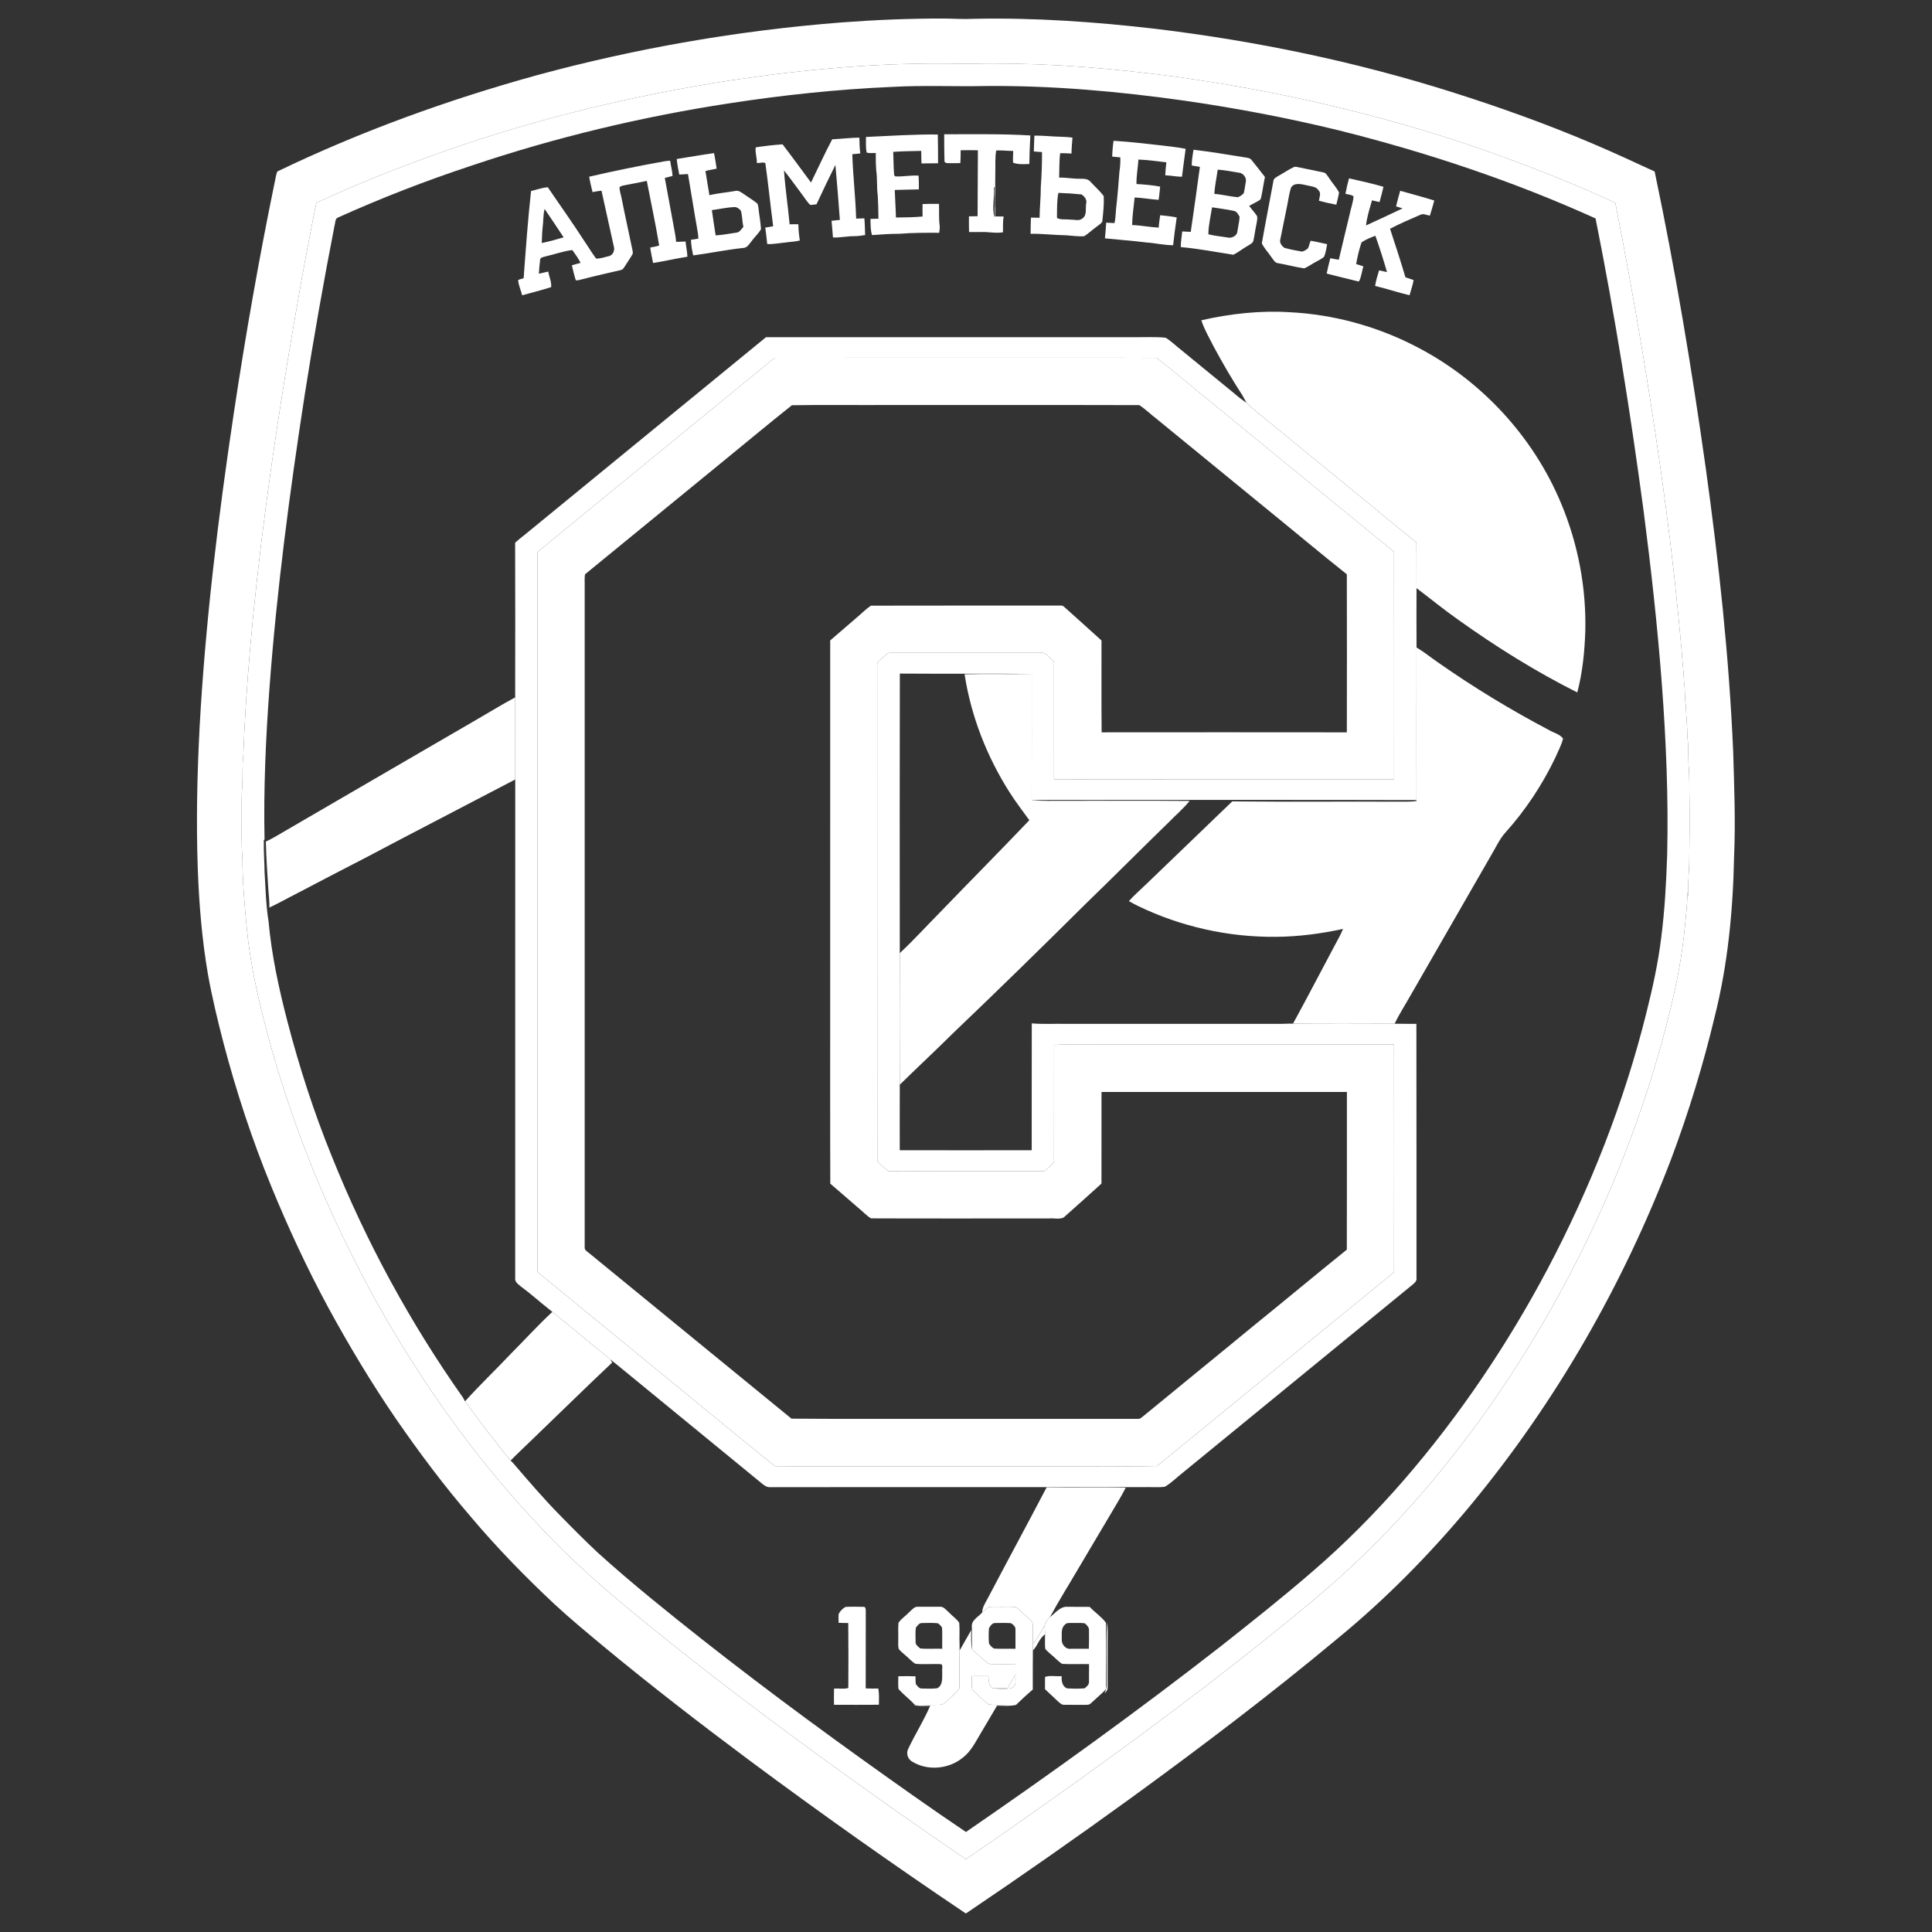
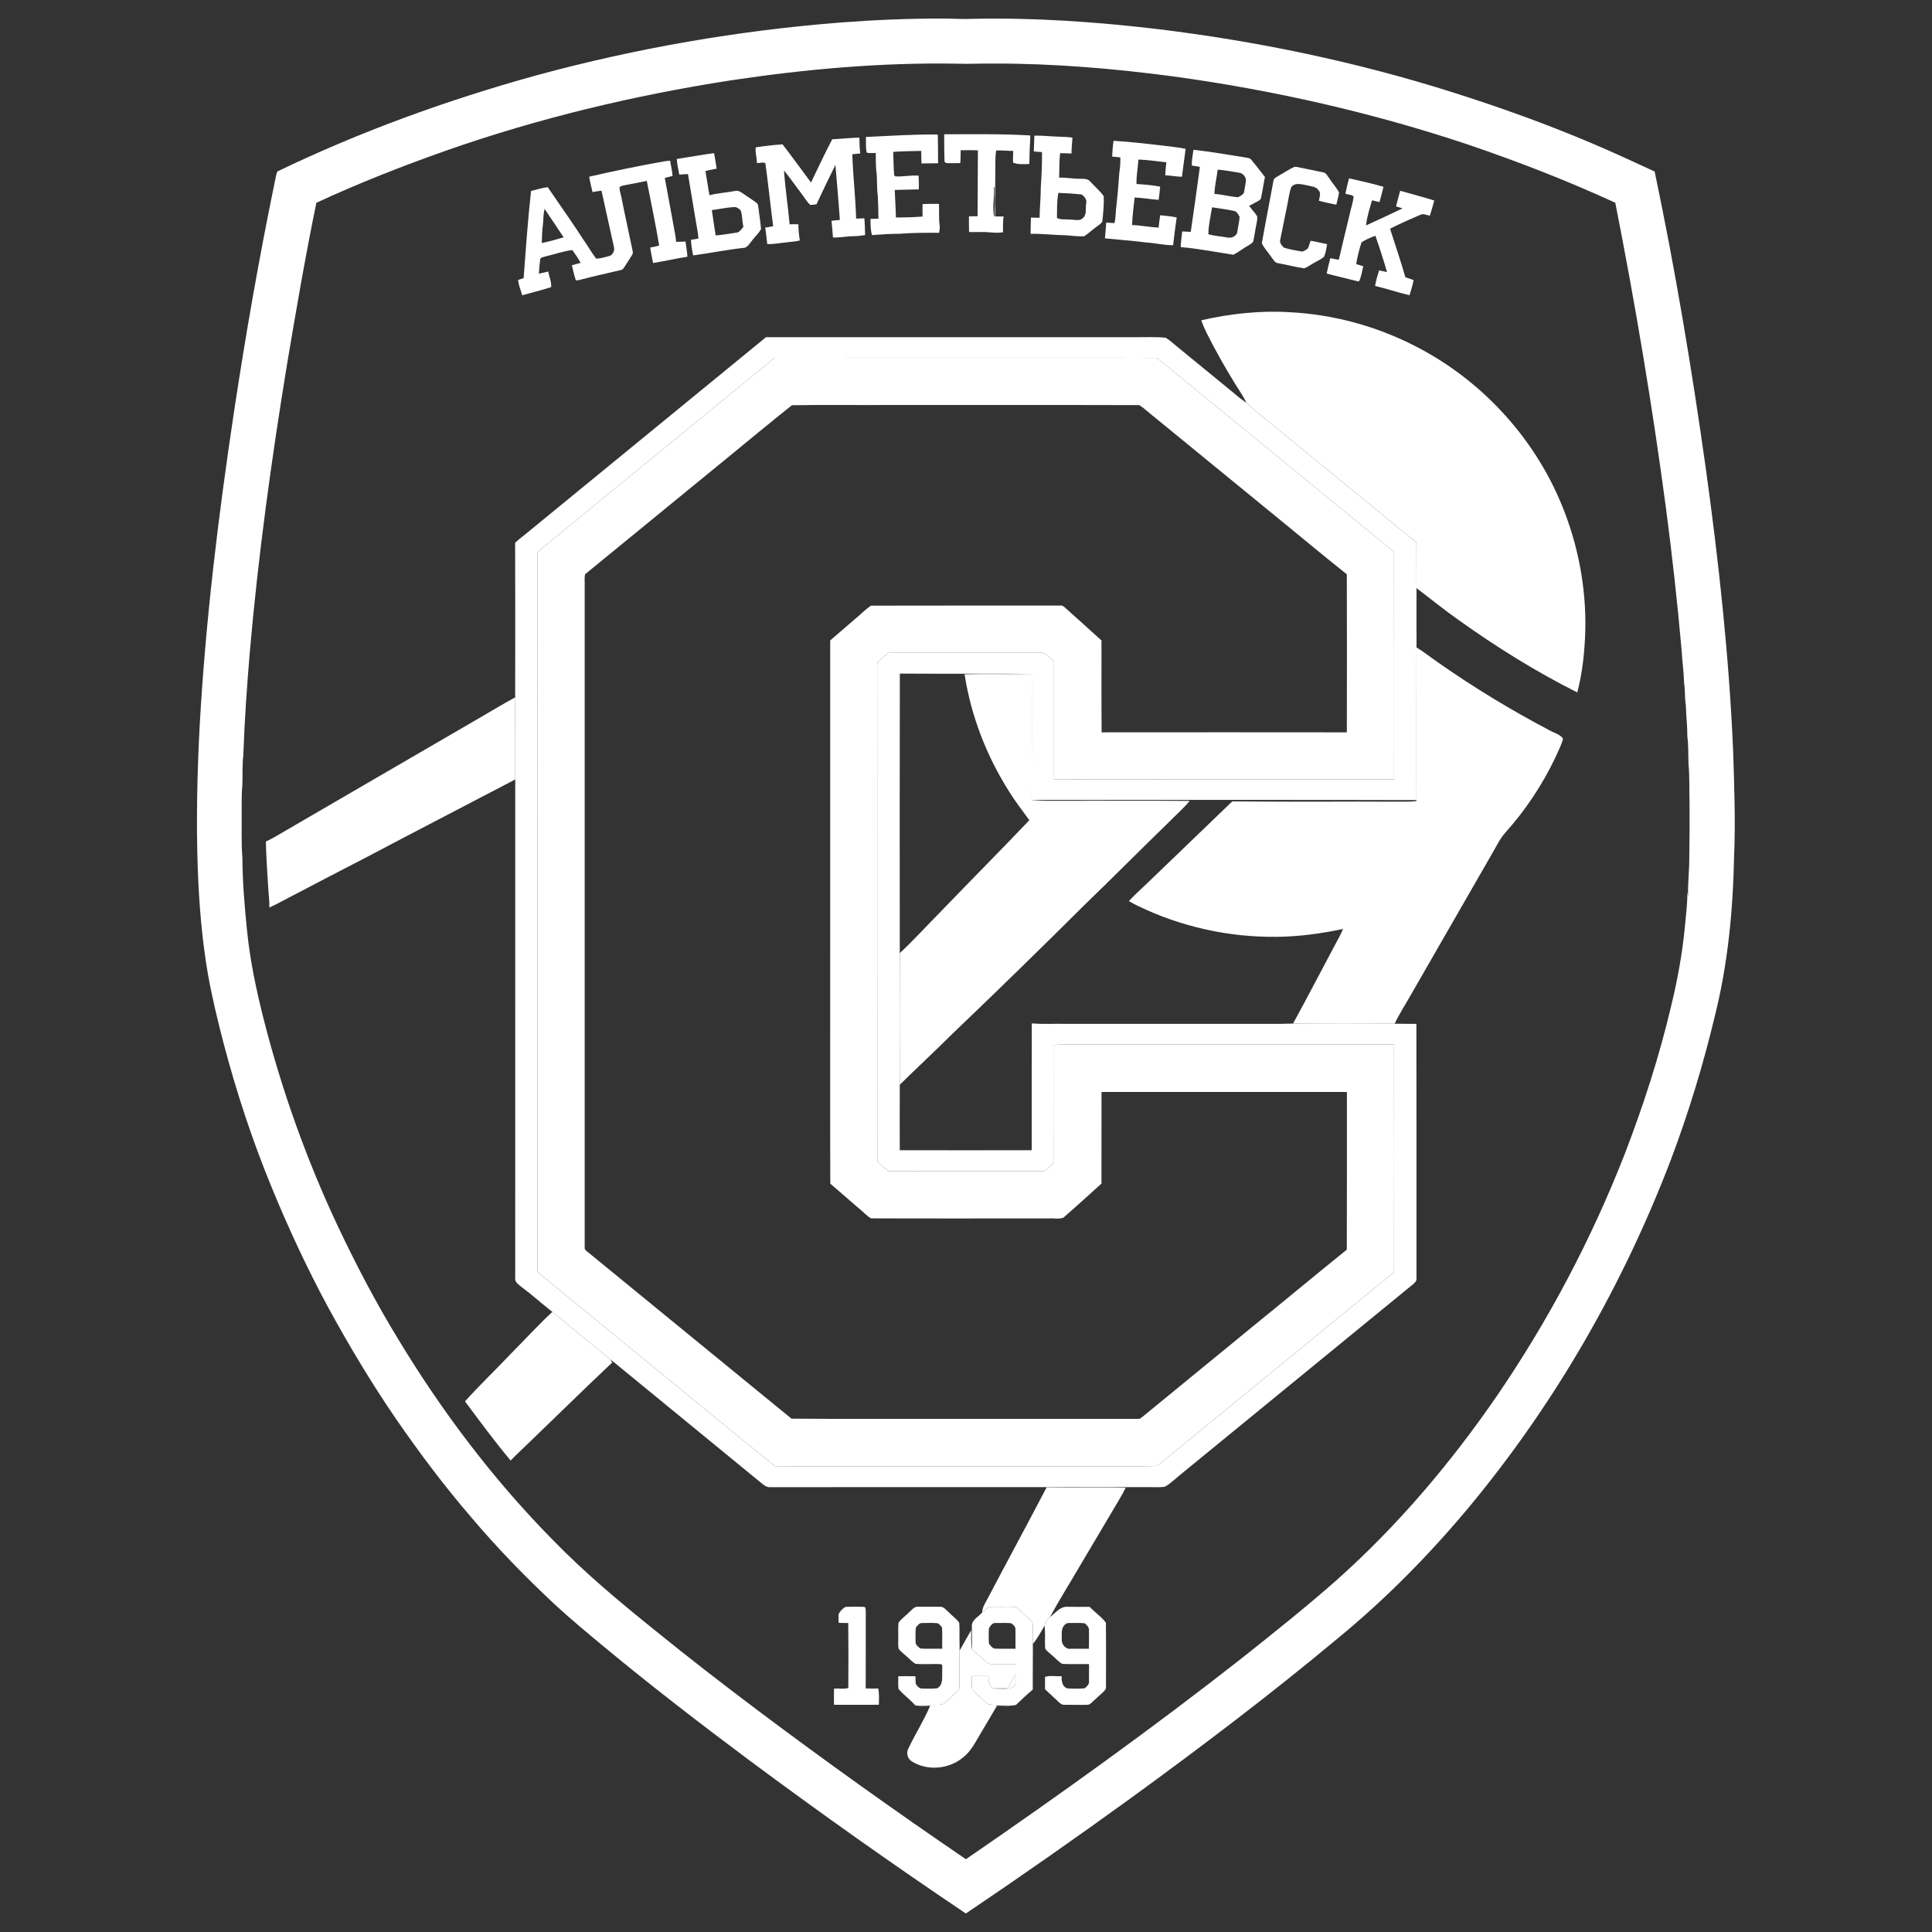
<svg xmlns="http://www.w3.org/2000/svg" xml:space="preserve" version="1.0" style="shape-rendering:geometricPrecision; text-rendering:geometricPrecision; image-rendering:optimizeQuality; fill-rule:evenodd; clip-rule:evenodd" viewBox="0 0 100000 100000">
  <rect x="0" y="0" width="100000" height="100000" fill="#333333" stroke="none" />
  <defs>
    <style type="text/css">
   
    .fil0 {fill:white;fill-rule:nonzero}
   
  </style>
  </defs>
  <g id="Слой_x0020_1">
    <path class="fil0" d="M43535.13 1162.92c1751.03,-133.38 3507.27,-206.06 5262.93,-204.45 534.28,2.4 1068,43.93 1602.34,15.18 3141.12,-66.29 6282.85,155.72 9401.69,517.49 5215.97,629.31 10383.32,1701.05 15393.11,3289.49 2469.31,781.85 4909.88,1658.73 7292.95,2675.36 1061.34,452.01 2108.32,937.57 3156.11,1421.52 1069.34,5085.57 1923.86,10214.28 2646.61,15360.54 674.83,4868.75 1208.29,9763.29 1418.33,14675.48 55.1,1810.54 125.38,3623.4 46.32,5433.93 -55.9,2779.65 -321.04,5568.42 -1002.26,8270.21 -595.77,2497.01 -1348.06,4957.38 -2249.7,7360.66 -2474.1,6492.73 -5974.43,12604.04 -10408.32,17957.86 -2071.6,2491.28 -4352.45,4815 -6859.45,6869.83 -3455.77,2884.83 -7047.13,5602.67 -10685.94,8251.28 -2818.54,2042.77 -5670.79,4039.31 -8557.37,5985.36 -3804.11,-2555.87 -7544.19,-5207.36 -11222.52,-7940.69 -2537.6,-1892.87 -5044.93,-3827.59 -7484.2,-5845.77 -872.34,-727.06 -1749.38,-1450.12 -2583.37,-2221.9 -1516.48,-1420.98 -2971.24,-2909.98 -4310.99,-4499.15 -1395.81,-1617.84 -2677.82,-3330.53 -3891.73,-5087.89 -1271.63,-1857.41 -2430.66,-3789.83 -3507.18,-5765.67 -1097.3,-2030.87 -2071.44,-4126.27 -2946.73,-6261.77 -990.76,-2410.05 -1807.1,-4890.47 -2470.66,-7409.78 -309.46,-1189.29 -597.78,-2386.02 -815.15,-3595.92 -306.67,-1797.36 -456.57,-3617.63 -522.94,-5437.92 -86.88,-2439.27 -32.02,-4881.91 93.27,-7319.45 301.49,-5481.99 969.05,-10938.21 1785.4,-16365.58 598.95,-3971.51 1292.87,-7929.43 2103.46,-11863.41 45.76,-183.67 60.61,-376.93 135.53,-551.83 4311,-2078.8 8830.27,-3710.36 13441.63,-4984.96 5145.61,-1397.56 10422.77,-2311.18 15738.83,-2728.05zm-5733.65 2999.58c-5002.59,777.85 -9949.21,1960.61 -14728.67,3638.49 -2269.34,802.61 -4514.64,1680.28 -6698.21,2696.11 -565.18,2751.23 -1041.72,5520.02 -1506.19,8290.42 -814.59,4964.97 -1503.38,9954.32 -1938.71,14966.66 -148.14,1775.71 -274.56,3553.02 -335.17,5333.86 -60.7,510.79 -30.36,1027.98 -49.77,1541.07 -48.63,455.94 -29.22,915.29 -36.65,1372.98 10.3,800.86 -26.92,1603.45 38.89,2401.99 6.3,1244.8 111.01,2484.48 235.11,3721.22 157.34,1585.73 488.51,3147.49 880.96,4689.7 937.01,3661.72 2216.15,7237.68 3825.36,10657.98 947.87,1998.77 1972.97,3963.2 3128.01,5851.51 2277.33,3764.68 4950.53,7301.09 8045.87,10432.54 1634.36,1675.01 3432.92,3177.77 5255.43,4642.25 1728.76,1406.04 3493.53,2766.96 5273.8,4107.36 3539.86,2660.02 7144.96,5233.07 10803.81,7726.11 4861.32,-3339.09 9658.59,-6776.57 14297.89,-10419.92 1645.23,-1304.29 3286.46,-2616.02 4863.64,-4002.72 3179.28,-2828.77 5949.67,-6099.81 8355.9,-9606.44 2645,-3875.68 4850.78,-8051.08 6563.01,-12420.45 970.31,-2512.52 1802.46,-5081.58 2420.59,-7704.46 333.81,-1362.04 584.59,-2745.23 716.36,-4141.61 52.7,-585.22 133.37,-1169.89 122.18,-1759.11 13.58,75.55 27.16,151.02 42.33,227.69 -26.35,-686.49 67.89,-1367.79 59.9,-2053.63 17.57,-917.05 18.37,-1834.03 13.57,-2750.44 -21.55,-685.92 11.19,-1374.08 -53.5,-2057.13 -17.57,-476.55 1.59,-955.32 -60.69,-1428.41 3.99,-538.91 -65.5,-1072.06 -78.27,-1609.76 -63.1,-377.03 -29.55,-761.96 -87.84,-1139.55 -17.58,-592.65 -103.04,-1180.11 -134.98,-1771.64 -218.02,-2445.52 -487.95,-4887.6 -808.99,-7323.04 -702.78,-5286.03 -1586.84,-10547.3 -2618.66,-15777.41 -2483.69,-1144.42 -5036.84,-2130.71 -7624.36,-3013.18 -4950.77,-1655.52 -10063.81,-2815.1 -15234.59,-3524.28 -3089.68,-408.89 -6201.63,-675.62 -9319.35,-668.44 -636.72,-9.58 -1272.26,31.15 -1908.35,6.39 -3923.2,-67.88 -7842.32,284.31 -11719.66,867.29zm1558.25 14958.83c258.59,-193.26 490.28,-430.44 761.95,-600.54 3864.26,-8.79 7729.07,-0.82 11593.89,-4.01 2717.76,4.8 5436.72,-8.77 8153.99,7.2 874.09,682.01 1721.34,1400.76 2582.25,2101.14 3235.57,2642.62 6463.65,5295.61 9702.28,7935.43 7.98,3926.54 0.79,7853.09 3.19,11779.71 -5866.94,-0.57 -11733.95,6.86 -17600.89,-3.99 0.57,-2032 1.12,-4064.47 -0.63,-6096.39 -229.92,-162.43 -395.24,-505.11 -720.21,-450.26 -2575.92,2.89 -5152.49,1.2 -7728.41,0.57 -181.92,-23.97 -280.87,156.77 -413.59,246.61 -119.56,114.37 -323.77,211.63 -290.07,408.97 6.31,8545.41 -4.56,17090.74 5.76,25635.49 141.82,223.07 383.8,367.84 583.45,537.15 1812.3,11.43 3624.51,1.76 5436.8,5.2 875.21,-6.32 1751.6,11.97 2626.32,-9.19 181.94,-129.29 332.31,-296.36 499.95,-442.19 3.42,-2027.93 -1.69,-4055.92 2.87,-6083.28 632.65,-56.63 1269.96,-13.1 1904.93,-26.84 5230.28,0 10460.56,0 15691.32,0 3.99,3928.86 3.99,7857.72 0,11786.58 -4094.65,3337.97 -8172.22,6697.66 -12269.26,10032.1 -1252.23,36.02 -2510.76,4.64 -3765.31,15.5 -3470.61,0 -6940.74,0 -10411.36,0 -1866.6,-5.75 -3734.32,10.22 -5600.35,-8.07 -1673.9,-1346.61 -3331.1,-2716.64 -4994.05,-4077.01 -2431.78,-1987.89 -4862.44,-3976.92 -7290.87,-5968.83 2.32,-12424.42 0,-24848.3 1.75,-37272.72 3839.03,-3156.85 7693.54,-6294.59 11534.3,-9448.33zm1630.37 1852.79c-1135.55,901.64 -2251.04,1832.82 -3375.1,2750.43 -2446.71,1998.92 -4889.36,4001.05 -7334.94,6001.82 -34.91,199.1 -9.66,403.85 -16.54,606.38 0,11403.89 0.57,22808.33 0,34212.76 -26.91,177.37 168.19,250.62 274.57,352.44 3476.92,2842.5 6950.5,5690.83 10429.09,8531.02 2856.88,24.05 5716.56,3.44 8574.55,10.31 3128.57,0 6257.15,0.55 9385.64,0 97.83,5.74 164.83,-84.09 240.85,-132.74 1891.85,-1559.36 3797.88,-3101.1 5688.53,-4661.66 1624.06,-1313.95 3228.07,-2653.16 4854.45,-3963.75 10.3,-2720.65 1.75,-5441.36 4.56,-8162.07 -4233.78,0 -8467.54,-1.69 -12701.32,0.55 -2.87,1580.62 1.2,3161.22 -2.32,4741.76 -648.07,590.42 -1303.09,1173.89 -1958.12,1756.24 -232.23,109.25 -513.1,22.28 -764.26,49.2 -3068.99,-3.44 -6138.71,7.98 -9207.22,-5.13 -224.18,-130.48 -398.67,-336.44 -602.88,-496.57 -498.89,-435.87 -1001.14,-868.33 -1503.38,-1300.3 -13.74,-3255.55 -2.32,-6511.1 -6.31,-9766.64 1.2,-6116.98 -1.69,-12233.96 1.75,-18350.95 442.75,-378.06 881.51,-761.95 1323.7,-1140.65 262.6,-216.27 501.13,-465.67 781.45,-657.82 3282.47,-10.3 6565.47,-1.2 9848.41,-4.64 94.49,-9.1 159.09,76.11 226.58,129.3 619.56,560.07 1244.8,1113.82 1861.48,1677.25 4.56,1584.61 -8.63,3169.77 6.88,4754.38 4230.89,-3.43 8461.23,-5.19 12692.12,0.57 5.75,-2726.39 6.31,-5453.97 -0.55,-8180.93 -1401.02,-1111.5 -2768.73,-2264.22 -4157.66,-3391.06 -1900.95,-1550.12 -3795.02,-3109.01 -5694.85,-4659.12 -302.03,-228.39 -573.15,-500.72 -888.94,-705.98 -4363.06,-12.78 -8726.68,-2.38 -13089.74,-5.58 -1630.37,7.19 -3261.86,-14.38 -4890.48,11.18z" />
-     <path class="fil0" d="M37801.48 4162.5c3877.34,-582.98 7796.46,-935.17 11719.66,-867.29 636.09,24.76 1271.63,-15.97 1908.35,-6.39 3117.72,-7.18 6229.67,259.55 9319.35,668.44 5170.78,709.18 10283.82,1868.76 15234.59,3524.28 2587.52,882.47 5140.67,1868.76 7624.36,3013.18 1031.82,5230.11 1915.88,10491.38 2618.66,15777.41 321.04,2435.44 590.97,4877.52 808.99,7323.04 31.94,591.53 117.4,1178.99 134.98,1771.64 58.29,377.59 24.74,762.52 87.84,1139.55 12.77,537.7 82.26,1070.85 78.27,1609.76 62.28,473.09 43.12,951.86 60.69,1428.41 64.69,683.05 31.95,1371.21 53.5,2057.13 4.8,916.41 4,1833.39 -13.57,2750.44 7.99,685.84 -86.25,1367.14 -59.9,2053.63 -15.17,-76.67 -28.75,-152.14 -42.33,-227.69 11.19,589.22 -69.48,1173.89 -122.18,1759.11 -131.77,1396.38 -382.55,2779.57 -716.36,4141.61 -618.13,2622.88 -1450.28,5191.94 -2420.59,7704.46 -1712.23,4369.37 -3918.01,8544.77 -6563.01,12420.45 -2406.23,3506.63 -5176.62,6777.67 -8355.9,9606.44 -1577.18,1386.7 -3218.41,2698.43 -4863.64,4002.72 -4639.3,3643.35 -9436.57,7080.83 -14297.89,10419.92 -3658.85,-2493.04 -7263.95,-5066.09 -10803.81,-7726.11 -1780.27,-1340.4 -3545.04,-2701.32 -5273.8,-4107.36 -1822.51,-1464.48 -3621.07,-2967.24 -5255.43,-4642.25 -3095.34,-3131.45 -5768.54,-6667.86 -8045.87,-10432.54 -1155.04,-1888.31 -2180.14,-3852.74 -3128.01,-5851.51 -1609.21,-3420.3 -2888.35,-6996.26 -3825.36,-10657.98 -392.45,-1542.21 -723.62,-3103.97 -880.96,-4689.7 -124.1,-1236.74 -228.81,-2476.42 -235.11,-3721.22 -65.81,-798.54 -28.59,-1601.13 -38.89,-2401.99 7.43,-457.69 -11.98,-917.04 36.65,-1372.98 19.41,-513.09 -10.93,-1030.28 49.77,-1541.07 60.61,-1780.84 187.03,-3558.15 335.17,-5333.86 435.33,-5012.34 1124.12,-10001.69 1938.71,-14966.66 464.47,-2770.4 941.01,-5539.19 1506.19,-8290.42 2183.57,-1015.83 4428.87,-1893.5 6698.21,-2696.11 4779.46,-1677.88 9726.08,-2860.64 14728.67,-3638.49zm-70.92 1188.34c-4518.16,691.61 -8981.29,1760.14 -13314,3218.41 -2352.32,777.06 -4666.23,1672.31 -6924.7,2690.54 -157.89,61.49 -127.06,271.53 -173.94,406.49 -566.3,2903.76 -1081.72,5817.9 -1541.09,8739.23 -779.13,5041.65 -1449,10104.53 -1827.7,15194.11 -194.54,2610.34 -310.11,5228.59 -256.84,7846.28l-37.21 40.1c-14.29,554.87 33.14,1109.75 39.45,1665.19 56.06,842.14 66.37,1689.86 204.2,2523.93 158.53,1756.24 532.04,3483.79 976.56,5187.4 616.6,2370.04 1370.01,4705.67 2293.36,6974.46 1770.46,4415.68 4056.41,8623.17 6799.96,12509.71 32.02,61.73 65.25,125.23 99.59,188.72 768.82,1034.28 1534.78,2072 2361.42,3062.19 44.65,45.76 90.41,92.72 136.72,139.6 784.24,909.07 1561.13,1826.03 2405.43,2680.71 639.61,657.27 1287.2,1307.09 1955.88,1935.21 910.74,827.76 1850.63,1621.74 2800.82,2403.82 3495.77,2863.1 7107.19,5582.63 10775.77,8219.82 1817.4,1301.41 3637.12,2600.52 5493.43,3846.51 4494.04,-3087.44 8917.71,-6280.06 13217.29,-9634 1583.41,-1252.78 3168.58,-2505.01 4694.81,-3827.59 1709.36,-1469.05 3297.96,-3075.38 4774.59,-4777.23 2879.8,-3329.9 5353.11,-7006.55 7414.33,-10894.76 2219.34,-4205.74 3974.7,-8662.64 5121.5,-13280.78 316.26,-1263.74 598.96,-2538.79 758.68,-3833.35 187.68,-1441.02 265.15,-2892.89 313.86,-4343.65 68.69,-2959.83 -58.3,-5920.13 -279.51,-8871.41 -226.02,-2980.42 -556.64,-5951.66 -940.77,-8915.08 -680.41,-5069.59 -1481.43,-10123.22 -2486.88,-15138.52 -4269.39,-1934.24 -8734.43,-3419.66 -13278.79,-4556.88 -2634.95,-643.7 -5302.39,-1150.81 -7986.45,-1537.34 -3407.77,-480.76 -6847.55,-791.42 -10291.25,-760.27 -1616.64,35.14 -3234.94,-46.33 -4850.46,45.52 -2829.34,122.98 -5649.63,420.86 -8448.06,852.91z" />
    <path class="fil0" d="M48871.29 6948.87c1486.15,3.99 2974.69,-27.95 4459.71,62.29 -28.6,491.15 -44.64,983.9 -53.18,1475.83 -276.88,10.4 -587.46,34.35 -840.95,-67.08 -11.41,-202.84 -0.56,-404.89 6.86,-607.75 -294.6,1.61 -588.09,-39.13 -882.06,-23.15 -64.12,379.35 -32.58,765.07 -44.65,1148.41 1.12,571.81 -18.92,1144.41 -6.3,1717.02 22.93,181.28 9.74,364.16 -7.98,546.24 148.7,3.2 298.59,4.01 448.49,6.39 -54.39,268.34 -29.22,543.86 -36.65,815.39 -371.27,66.29 -742.48,-27.15 -1114.3,-12.78 -214.6,1.61 -428.47,0.8 -642.42,0.8 -8.06,-271.53 -7.51,-541.46 -5.19,-812.99 148.15,-4.79 297.49,-3.99 446.74,-6.39 6.33,-1137.22 12.63,-2275.25 16.62,-3412.47 -297.49,-7.98 -594.88,-7.19 -891.81,-1.59 -1.75,221.21 -1.75,443.22 -17.72,665.23 -245.98,0 -491.95,11.98 -736.81,-3.19 -20.61,-16.77 -61.81,-50.31 -82.42,-67.09 -15.41,-474.37 -14.29,-948.74 -15.98,-1423.12zm2569.63 2744.83c48.08,518.3 -108.69,1050.19 32.66,1558.09 48.55,-519.09 0,-1038.98 8,-1558.09l-40.66 0zm-6620.91 -2604.27c1239.62,-55.12 2478.66,-141.37 3720.58,-127.78 13.74,495.94 10.3,992.67 13.74,1489.41 -286.61,0.79 -572.61,7.18 -859.14,7.99 -5.21,-216.43 -12.63,-432.05 -12.07,-648.48 -483.95,12.78 -967.92,12.78 -1450.11,50.32 19.39,400.11 12.53,802.59 46.88,1201.9 14.85,16.79 44.07,49.53 58.29,66.29 403.93,24.77 804.36,-68.67 1208.78,-37.54 13.17,236.4 16.61,474.38 12.62,711.58 -415.92,12.78 -832.32,14.37 -1247.68,28.75 15.5,475.17 50.96,950.35 61.26,1426.31 459.92,-4.78 920.4,-8.77 1379.21,-51.11 -3.44,-214.82 -6.31,-430.44 -0.65,-645.27 283.19,-11.19 566.38,-13.59 850.14,-10.39 13.73,376.95 -16.06,757.09 35.44,1132.43 14.3,123 -7.98,245.18 -28.02,365.78 -680.18,-2.4 -1362.03,-5.59 -2039.98,50.3 -478.78,0.81 -955.86,31.95 -1432.39,68.69 -86.98,-268.34 -74.92,-559.03 -81.22,-838.54 136.16,-6.39 273.99,-8.79 411.27,-11.19 -3.99,-394.51 -10.84,-788.23 -33.21,-1181.94 -62.3,-436.04 -17.09,-878.49 -78.9,-1313.73 -24.6,-301.08 -27.47,-602.95 -25.17,-903.23 -156.75,-7.98 -319.2,23.97 -469.65,-23.95 -60.06,-263.55 -30.91,-539.07 -40.02,-806.6zm8718.62 -68.69c434.77,-10.38 866.74,46.33 1301.44,54.31 223.67,6.39 447.37,17.58 670.43,47.91 -17.17,274.73 -50.88,547.85 -49.2,823.37 -195.57,-9.58 -391.25,-19.96 -586.34,-18.36 -55.5,419.28 -37.78,843.33 -53.19,1265.8 358.66,-11.98 713.32,63.09 1072.62,58.29 192.79,2.4 419.91,-10.37 553.12,159.73 223.69,248.37 486.91,469.59 681.93,740.32 20.04,441.64 -28.59,885.65 -77.22,1324.09 -82.34,125.4 -221.94,196.47 -334.06,290.7 -204.2,145.36 -384.45,323.44 -596.65,457.61 -306.66,26.35 -612.13,-23.95 -916.48,-45.52 -621.8,-8 -1239.05,-87.05 -1861.41,-79.07 -3.44,-279.51 9.1,-558.22 18.84,-836.94 148.15,-0.79 296.93,3.99 446.19,7.98 3.99,-531.87 65.24,-1061.35 62.94,-1593.24 43.44,-601.34 65.8,-1203.51 62.36,-1806.45 -142.47,-8 -283.74,-17.58 -424.46,-32.74 10.3,-273.14 15.41,-545.46 29.14,-817.79zm1169.89 4261.41c201.34,110.2 471.35,53.5 701.35,87.84 203.08,-10.38 451.3,88.65 618.37,-66.29 248.84,-170.9 144.15,-511.9 191.1,-765.86 54.87,-202.85 -84.16,-368.16 -240.85,-474.38 -398.2,-40.73 -798.06,-67.88 -1197.37,-79.86 -84.01,427.25 -65.17,865.69 -72.6,1298.55zm2929.48 -3994.66c851.24,49.5 1698.41,152.52 2546.23,247.56 394.67,55.9 793.41,84.65 1184.18,168.52 -58.95,482.35 -135.61,962.31 -190.55,1444.68 -290.62,-1.6 -575.48,-64.68 -864.35,-75.06 8.55,-225.22 31.48,-448.83 56.06,-671.64 -481.15,-55.11 -961.04,-126.19 -1445.01,-143.75 -25.72,423.26 -110.44,841.74 -100.15,1267.4 409.63,22.36 820.35,59.09 1224.77,133.36 -14.87,229.21 -50.31,456.01 -77.78,684.41 -415.85,-25.55 -826.01,-103.81 -1242.5,-122.18 -46.31,475.18 -123.54,949.55 -130.4,1427.91 460.47,13.59 914.17,111.02 1375.2,132.58 13.1,-215.63 46.88,-428.06 76.67,-641.29 285.99,26.36 573.17,57.5 855.79,114.2 -69.79,479.18 -135.04,957.54 -184.79,1438.3 -470.79,0.81 -930.15,-114.98 -1398.7,-143.74 -708.77,-89.44 -1421.53,-138.96 -2131.42,-212.44 30.28,-269.92 44.01,-540.66 65.18,-811.38 143.02,3.99 286.62,13.57 431.33,20.76 69.23,-310.66 56.06,-631.7 103.02,-944.76 63.4,-567.01 105.81,-1134.84 149.25,-1703.44 41.22,-248.37 54.39,-499.94 48.08,-750.7 -140.71,-15.18 -280.31,-27.15 -419.91,-41.53 5.76,-273.93 29.79,-546.26 69.8,-817.77zm-14228.74 76248.5c78.42,-149.83 206.52,-281.99 354.75,-362.66 304.82,-15.97 611.49,-9.1 916.96,-4.54 141.84,-18.86 127.62,154.45 131.06,247.72 -4.07,1324.82 3.44,2650.29 -3.44,3975.17 217.31,10.87 435.25,9.75 653.27,4.56 47.99,277.45 35.46,560.63 29.7,841.5 -774.57,5.12 -1549.06,5.12 -2323.64,1.12 -5.75,-279.68 -6.3,-558.86 1.67,-837.43 244.31,-18.36 503.45,38.33 739.13,-31.54 5.66,-1120.61 10.3,-2241.78 -3.44,-3362.48 -165.87,0 -331.82,-1.68 -497.14,-9.74 -3.43,-154.46 -14.28,-308.91 1.12,-461.68z" />
    <path class="fil0" d="M43074.65 7210.01c468.54,-21.55 935.34,-80.66 1405.56,-87.05 1.12,273.94 14.85,547.06 47.43,819.38 -137.83,14.38 -275.12,27.96 -412.4,41.53 33.15,1112.47 167.54,2219.36 198.45,3331.81 141.92,-4.78 283.19,-11.98 425.66,-14.36 27.47,287.5 28.04,576.59 38.9,864.89 -186.48,30.34 -373.59,56.71 -562.39,58.3 -369.52,-1.59 -732.72,83.05 -1102.87,67.08 -15.98,-288.3 -50.32,-575.8 -73.25,-863.3 143.59,-15.98 287.18,-31.95 431.34,-46.32 -71.48,-948.76 -143.04,-1897.5 -231.13,-2843.87 -334.61,674.04 -662.44,1352.07 -978.22,2035.67 -108.13,13.59 -215.05,31.94 -323.2,34.34 -181.35,-171.7 -305.47,-393.71 -458.15,-589.37 -301.48,-399.31 -588.66,-809.79 -902.21,-1199.52 65.82,933.58 207.09,1859.97 292.39,2791.15 150.44,-3.99 302.03,-8.77 453.6,-0.79 -2.23,281.11 33.14,560.62 73.79,838.54 -249.41,64.68 -506.88,67.08 -759.72,105.42 -308.9,28.75 -615.49,93.43 -926.7,78.26 -29.71,-285.11 -61.19,-569.4 -102.39,-852.12 137.85,-16.77 274.01,-42.32 410.17,-69.47 -143.58,-1086.92 -253.96,-2179.42 -404.41,-3264.75 -123,-75.85 -298.05,11.99 -441.64,-12.77 12.54,-270.72 -100.71,-543.05 -54.95,-806.6 459.37,-69.47 922.17,-123.78 1386.08,-155.72 500.01,651.66 983.41,1316.9 1472.48,1976.56 366.72,-744.3 708.22,-1502.98 1097.78,-2236.92zm18609.52 1356.84c-1.2,-275.52 49.75,-545.44 89.77,-816.18 886.71,103.02 1767.09,251.57 2648.6,392.92 123.55,25.56 276.89,23.97 358.09,139.77 236.88,288.29 465.12,582.98 692.8,878.46 -76.67,358.58 -121.86,723.55 -203.08,1081.33 -10.87,95.04 -102.94,130.97 -173.3,174.9 -146.46,81.45 -295.25,158.12 -441.63,238.78 133.29,182.89 295.17,344.21 414.16,537.46 25.15,149.35 -20.04,300.29 -44.64,447.23 -57.18,269.93 -89.85,543.86 -148.78,813.78 -29.71,138.16 -179.62,188.48 -281.99,262.75 -259.16,142.16 -489.08,333.83 -753.41,467.19 -906.67,-136.56 -1809.99,-317.85 -2724.64,-396.1 0,-272.33 49.2,-539.87 75.47,-809.8 146.46,3.99 292.94,14.37 441.08,21.55 161.87,-1120.45 324.32,-2241.7 473.1,-3363.76 -141.36,-22.36 -282.08,-44.72 -421.6,-70.28zm1343.11 214.83c-53.18,418.48 -154.45,832.15 -170.42,1254.62 407.85,28.75 805.4,137.36 1212.7,172.5 115,-46.31 229.44,-113.39 307.78,-211.63 48.07,-186.07 64.7,-377.74 101.26,-564.61 64.05,-223.61 -128.09,-482.37 -359.21,-495.94 -363.84,-54.31 -724.82,-133.37 -1092.11,-154.94zm-292.28 1948.62c-69.81,463.2 -187.05,925.6 -190.47,1395.99 323.74,85.44 665.8,110.99 997.62,167.7 216.82,50.32 493.15,-87.04 506.88,-325.84 34.27,-248.37 98.95,-492.74 112.12,-742.71 -64.69,-127.78 -143.59,-286.71 -300.35,-311.45 -371.84,-79.07 -750.54,-123.79 -1125.8,-183.69zm-27707.43 -2499.66c644.17,-98.22 1284.26,-218.02 1930.1,-305.07 57.26,266.74 93.27,535.87 135.59,804.2 -192.78,40.74 -388.44,71.08 -578.91,122.19 70.36,416.89 130.97,836.16 205.32,1252.24 435.9,-107.03 885.59,-139.77 1327.22,-218.02 184.16,-55.12 331.19,83.05 475.33,174.09 211.08,150.14 435.41,282.7 639.06,443.22 84.65,58.31 77.14,170.91 97.2,260.36 38.88,365.76 107,727.53 131.6,1094.1 -118.99,222.01 -315.21,388.92 -462.79,590.97 -135.61,156.52 -239.75,390.52 -481.09,387.32 -860.98,92.64 -1709.91,271.53 -2567.94,383.34 -56.06,-266.73 -107.58,-536.67 -112.13,-809.79 128.1,-15.18 256.29,-34.35 383.25,-61.49 -9.74,-159.73 -26.35,-319.45 -58.92,-475.98 -170.43,-953.55 -314.02,-1910.29 -481.09,-2863.83 -150.46,5.59 -300.93,18.37 -450.18,27.95 -52.07,-267.54 -108.14,-534.27 -131.62,-805.8zm1818.52 2644.21c56.07,437.64 131.62,872.88 195.67,1309.73 363.28,-21.56 721.39,-94.24 1081.8,-143.75 167.56,-19.17 248.76,-185.28 353.47,-295.5 -61.74,-276.31 -52.07,-563 -128.11,-835.35 -86.41,-108.59 -216.82,-206.83 -362.64,-191.65 -383.89,20.76 -759.72,107.01 -1140.19,156.52zm-6348.66 -1729c1294,-298.67 2594.87,-566.22 3902.04,-797.81 94.94,-14.38 191.02,-23.15 287.73,-31.15 34.9,264.35 111.01,522.29 124.12,789.04 -132.18,40.72 -268.26,67.88 -401.55,102.22 153.33,820.17 300.91,1641.95 452.5,2462.12 46.88,282.71 116.67,561.42 133.27,848.13 162.45,-4.78 325.53,-11.17 489.08,-16.77 26.35,262.74 84.1,522.29 96.16,785.83 -595.53,93.45 -1183.08,232.4 -1777.96,325.04 -49.75,-265.94 -109.82,-531.08 -146.46,-800.21 154.45,-28.75 311.78,-54.3 462.24,-104.62 -183.69,-1119.66 -427.35,-2230.53 -640.73,-3345.39 -347.24,68.67 -692.16,146.95 -1041.16,205.24 -124.1,27.15 -256.84,37.54 -364.41,109.41 -18.28,198.85 71.56,390.52 101.91,585.39 176.74,904.83 382.61,1804.07 567.41,2708.09 10.86,67.88 30.35,144.55 -13.74,206.85 -109.8,190.87 -240.22,369.75 -354.65,558.22 -69.24,98.24 -120.68,232.4 -256.84,245.98 -682.42,160.52 -1367.22,312.26 -2045.09,490.34 -88.65,15.97 -179.05,55.91 -268.9,31.95 -81.78,-253.96 -143.51,-514.3 -201.89,-774.66 149.9,-42.32 300.29,-81.45 450.75,-123.77 -120.13,-234.8 -272.26,-450.42 -427.35,-662.05 -468.47,54.3 -913.52,220.41 -1371.13,324.23 -99.59,38.33 -237.43,31.94 -290.61,141.35 -32.03,251.57 -57.26,504.73 -69.81,757.89 161.88,-35.94 323.76,-75.88 486.19,-111.02 43.54,269.15 174.5,528.7 149.91,805.81 -494.26,158.93 -1001.07,281.11 -1501.08,423.26 -64.05,-265.13 -193.91,-522.29 -206.52,-793.82 91.52,-37.52 187.68,-63.08 283.19,-90.24 111.01,-1506.18 217.94,-3013.16 383.26,-4514.55 288.93,-65.5 569.81,-170.12 866.72,-194.87 632.67,934.38 1292.24,1851.98 1902.07,2802.33 204.2,293.1 382.7,604.55 599.52,889.65 217.94,7.2 427.9,-69.46 637.21,-119.78 216.27,-33.55 337.58,-281.12 284.31,-481.57 -207.64,-971.91 -435.89,-1939.83 -643.52,-2911.74 -156.22,13.58 -309.47,44.73 -463.36,73.48 -61.81,-265.14 -133.29,-527.89 -172.83,-797.83zm-2414.6 2651.41c-26.91,259.54 -29.71,521.49 -41.76,782.63 381.57,-81.45 759.72,-181.28 1133.23,-294.69 -323.76,-492.74 -654.38,-981.5 -985.02,-1469.44 -85.84,320.24 -56.14,654.86 -106.45,981.5zm41556.81 -1768.14c49.85,-268.34 112.21,-535.07 185.93,-798.61 596.15,134.97 1194.48,265.15 1782.26,437.63 -62.3,264.35 -128.57,528.7 -202.86,790.63 -130.95,-30.34 -261.13,-62.29 -390.03,-89.43 -120.76,428.04 -263.15,855.31 -310.66,1300.14 634.42,-287.51 1264.53,-585.39 1893.82,-884.06 -113.39,-35.14 -226.8,-69.49 -338.61,-103.83 63.89,-270.74 139.76,-539.06 214.03,-807.4 587.78,167.71 1181.15,320.25 1764.15,503.92 -69.48,263.55 -147.76,523.9 -227.62,784.24 -162.9,-22.36 -334.61,-126.97 -494.33,-43.91 -526.28,232.38 -1058.17,454.41 -1566.89,722.73 269.94,835.35 550.25,1667.5 794.63,2510.05 140.56,50.3 282.71,96.63 424.85,144.55 -46.31,268.34 -136.55,524.69 -211.63,785.03 -598.96,-138.16 -1182.74,-340.2 -1782.5,-480.76 44.72,-273.93 122.99,-540.66 206.84,-805.81 135.76,29.55 272.33,62.3 410.49,89.45 -182.88,-632.49 -383.34,-1260.22 -602.95,-1880.74 -246.85,95.83 -498.02,192.48 -717.07,341.81 -120.76,365.78 -211.72,743.52 -277.45,1123.65 122.99,36.74 247.09,75.08 370.64,115 -68.59,253.16 -99.5,519.9 -209.96,758.68l-44.56 26.37c-546.89,-140.56 -1098.34,-262.75 -1642.42,-410.5 58.37,-265.14 116.75,-531.08 188.23,-793.82 145.34,29.56 291.74,59.1 439.95,79.86 178.97,-780.25 373.51,-1557.29 558.32,-2337.54 62.36,-314.65 181.84,-619.73 205.32,-939.97 -106.94,-99.82 -284.88,-89.44 -419.92,-137.36zm-22583.51 73421.09c141.92,-119.54 269.46,-313.45 479.97,-284.86 364.41,0 728.81,-0.55 1093.78,-0.55 223.14,-25.8 352.91,191.02 508.55,314 164.2,176.81 380.94,313.54 511.44,517.75 31.38,364.96 -0.56,733.37 17.18,1100 -1.2,110.45 1.11,222.03 1.11,335.26 -20.61,626.36 3.43,1253.34 -10.86,1880.34 13.09,140.17 -108.69,227.13 -196.78,315.78 -200.21,180.24 -390.21,373.03 -602.39,539.46 -78.44,68.04 -187.12,68.04 -283.76,72.67 -411.28,10.31 -822.65,7.99 -1232.73,-5.19 -259.16,-293.49 -586.42,-518.86 -836.96,-818.59 -26.26,-217.37 -7.42,-436.51 -9.17,-653.34 296.92,-9.1 593.85,-8.55 891.32,1.77 2.81,132.72 -6.31,269.44 17.09,403.3 78.44,96.63 163.08,230.55 303.8,229.43 267.69,2.24 537.72,20.53 803.73,-13.81 318.64,-167.54 244.29,-578.29 257.95,-875.76 -22.84,-118.44 48.07,-286.63 -45.12,-369.53 -448.51,-28.66 -901,22.85 -1347.74,-21.24 -187.68,-118.36 -334.14,-288.3 -502.33,-429.57 -120.68,-111.01 -257.96,-207.09 -355.79,-338.69 -42.87,-143.59 -20.04,-296.85 -25.15,-443.31 9.66,-303.15 -16.61,-607.5 11.98,-908.98 144.14,-216.82 374.15,-357.54 550.88,-546.34zm347.79 796.85c-30.82,236.88 -13.08,478.3 -13.65,717.4 -20.61,163.65 129.22,267.71 242.54,358.66 376.95,38.33 758.52,1.12 1137.79,15.42 -13.19,-363.77 14.85,-728.73 -11.42,-1091.48 -51.52,-92.62 -129.86,-168.17 -215.15,-227.03 -275.13,-29.79 -553.68,-13.18 -829.45,-10.87 -144.14,-4.63 -230,138.96 -310.66,237.9zm3433.49 -785.35c102.39,-95.59 200.77,-197.41 320.41,-271.21 181.27,-46.88 372.39,-18.27 558.3,-24.03 283.11,8.54 568.62,-20.61 850.61,14.85 137.28,68.68 239.67,188.8 353.55,290.62 154.44,149.9 331.82,276.88 475.41,438.76 68.04,62.92 55.42,161.95 62.28,247.73 1.77,312.33 -3.99,624.67 1.2,937.57 0,109.88 1.12,220.26 2.24,331.82 -10.86,674.43 -1.12,1348.85 -5.11,2023.38 -300.36,253.95 -587.54,521.64 -868.98,795.73 -474.76,-28.04 -956.41,42.32 -1426.07,-33.23 -296.92,-233.99 -583.55,-489.06 -838.62,-767.71 -51.52,-225.36 -17.17,-461.03 -22.36,-689.91 288.29,1.2 576.03,2.32 864.97,-1.12 -7.42,230 17.73,473.09 208.76,630.42 281.99,30.9 568.05,40.02 851.79,16.05 137.29,-8.63 278.01,-93.27 324.97,-226.56 26.83,-168.19 6.77,-338.68 9.09,-506.24 1.77,-179.61 0.57,-358.74 0,-537.79 -358.65,1.76 -717.31,0 -1075.4,3.43 -135.61,-5.67 -289.5,18.85 -397.08,-80.65 -270.57,-215.07 -513.66,-462.16 -777.93,-683.62 -2.31,-384.93 -3.98,-769.39 -6.3,-1153.76 -42.33,-357.54 335.17,-521.72 534.27,-754.53zm349.54 816.83c-15.4,263.15 -19.47,529.72 2.89,793.5 66.92,101.18 151.02,203.02 263.7,257.95 367.28,23.48 736.79,-1.11 1105.76,10.3 -0.57,-335.81 6.31,-670.99 0.55,-1005.69 7.43,-146.46 -122.43,-252.84 -235.11,-320.33 -260.26,-18.92 -521.74,-9.18 -782.55,-7.42 -172.19,-22.37 -280.32,142.38 -355.24,271.69zm3157.73 -576.05c283.19,-206.52 522.86,-567.48 914.72,-534.27 380.96,-2.87 761.96,6.23 1143.55,4.01 266.57,284.29 604.63,503.91 838.05,817.44 13.74,1107.45 4.01,2216.16 4.56,3324.8 20.04,133.84 -102.38,215.62 -183.59,302.6 -201.98,179.6 -399.88,363.84 -599.53,545.77 -88.65,94.96 -224.81,75.46 -340.36,80.02 -345.56,-5.12 -690.48,2.87 -1034.86,-2.8 -142.47,10.31 -241.41,-105.26 -338.68,-188.79 -216.26,-209.96 -443.31,-408.49 -659.02,-617.81 3.99,-213.95 -7.99,-427.33 3.99,-639.61 265.47,-87.52 575.56,-11.97 859.24,-38.34 -15.42,239.75 21.79,532.04 276.86,633.87 302.6,18.93 609.83,23.48 912.43,-3.44 94.39,-83.46 222.01,-175.06 223.12,-313.46 8.08,-312.96 -4.54,-626.43 3.44,-938.76 -463.34,-9.74 -927.26,13.74 -1390.07,-11.43 -213.38,-128.74 -372.39,-327.83 -567.48,-479.97 -108.14,-98.38 -227.69,-185.91 -312.35,-304.9 -23.48,-247.73 -2.87,-496.57 -7.98,-743.67 -1.2,-151.58 -12.61,-302.03 -21.81,-451.94 30.36,-179.61 148.78,-318.01 275.77,-439.32zm782.57 383.83c-228.26,184.79 -160.77,507.99 -169.88,766.03 -25.23,254.52 205.97,531.46 472.46,486.82 309.48,-0.63 619.57,-3.99 929.59,0 9.18,-317.52 10.3,-634.97 6.31,-951.39 14.37,-157.87 -109.24,-273.99 -217.39,-366.08 -218.5,-32.58 -440.43,-9.75 -659.57,-16.61 -123.54,6.31 -271.69,-26.83 -361.52,81.23z" />
    <path class="fil0" d="M66221.1 9074.78c243.66,-134.96 473.66,-295.48 725.95,-415.28 76.66,-47.92 167.62,-19.97 251.08,-3.99 423.34,91.03 848.35,176.49 1274.01,262.74 173.32,13.57 235.68,198.06 332.96,314.65 157.24,250.77 372.94,465.6 502.25,732.33 -28.61,213.23 -93.29,419.27 -140.17,629.31 -302.03,-57.5 -602.4,-121.39 -898.75,-202.05 19.49,-178.09 129.93,-393.71 -21.08,-543.06 -131.06,-211.63 -407.31,-199.64 -620.14,-261.15 -260.89,-54.29 -620.67,-157.33 -798.05,110.22 -116.67,345.8 -151.57,713.16 -231.11,1068.54 -106.37,540.67 -221.37,1078.93 -328.32,1618.8 -56.62,175.69 72.03,335.4 200.22,439.23 300.91,86.25 611.49,143.75 920.4,196.45 113.25,-24.74 220.82,-86.25 306.67,-165.3 69.71,-122.2 77.22,-269.94 145.26,-394.53 285.51,46.33 566.3,119.01 850.12,176.49 -41.75,218.83 -69.79,444.04 -157.32,650.09 -131.06,120.58 -299.8,188.46 -450.81,279.51 -196.23,103.02 -374.15,240.38 -580.04,322.64 -446.27,-66.29 -883.26,-186.88 -1327.77,-263.55 -197.34,-10.38 -279.12,-207.63 -386.12,-341.79 -156.23,-231.61 -355.87,-436.85 -478.22,-689.22 185.36,-1067.73 400.98,-2131.5 593.77,-3197.64 2.32,-179.69 186.48,-242.79 315.21,-323.44z" />
    <path class="fil0" d="M62181.8 16576.95c1499.4,-341 3043.35,-512.71 4580.44,-416.08 2248.73,113.42 4470.25,717.97 6473.16,1746.57 3391.71,1721.02 6139.75,4682.27 7588.44,8200.16 860.09,2072.41 1286.56,4325.3 1230.65,6569.4 -36.73,1062.87 -141.35,2132.62 -415.28,3162.91 -2152.26,-1079.49 -4200.7,-2359.75 -6158.11,-3758.99 -741.91,-518.86 -1439.11,-1096.02 -2162.65,-1639.47 -7.98,-789.43 4.8,-1579.42 -6.39,-2369.25 -912.01,-724.34 -1804.86,-1473.44 -2707.93,-2209.76 -1684.11,-1367.24 -3353.38,-2752.02 -5036.86,-4119.26 -351.86,-293.09 -717.95,-570.21 -1048.02,-888.05 -74.34,-139.77 -143.58,-281.91 -227.13,-415.29 -529.71,-818.58 -1022.3,-1660.32 -1481.65,-2518.82 -223.62,-440.84 -477.57,-871.29 -628.67,-1344.07zm11136.65 16935.24c398.52,236.88 756.3,533.72 1140.43,793.43 1828.82,1282.01 3743.91,2442.71 5720.46,3483.87 238.8,143.51 556.64,205.32 724.36,439.87 -84.66,346.12 -261.95,660.14 -400.92,986.22 -672.43,1404.99 -1541.31,2717.84 -2583.51,3876.22 -289.09,320.97 -467.98,717.96 -686,1085.8 -1393.59,2420.35 -2786.37,4841.26 -4177.56,7263.38 -287.5,516.55 -615.72,1011.37 -868.88,1546.76 -1753.68,4.07 -3507.6,14.37 -5260.96,-5.11 740.24,-1346.62 1444.46,-2713.85 2170.4,-4069.02 152.13,-271.13 299.16,-545.69 418.7,-832.95 -1130.91,243.74 -2283.06,399.31 -3440.89,409.05 -2471.24,29.22 -4948.86,-519.98 -7173,-1597.71 -160.76,-77.22 -316.88,-162.51 -470.77,-250.59 294.61,-329.52 632.1,-616.05 947.32,-924.41 1470.16,-1409.55 2935.78,-2824.22 4403.07,-4237.2 2956.94,28.59 5914.45,1.12 8871.71,14.85 220.42,0.56 442.43,-2.87 662.05,-31.45l2.4 -51.52c0,-2633.12 -3.19,-5266.29 1.59,-7899.49zm-23392.34 1387.83c1158.48,-28.03 2316.86,4.56 3475.24,-17.17 -0.55,2176.14 4.55,4352.77 -2.79,6528.83l40.57 1.75c548.58,62.38 1100.65,24.6 1651.53,33.79 2161.21,5.66 4322.98,-11.51 6484.19,7.98 -322.64,398.74 -716.77,729.38 -1071.99,1096.59 -1459.86,1419.29 -2895.77,2863.18 -4359.07,4279.52 -2257.35,2243.63 -4532.93,4467.77 -6834.85,6665.62 -899.87,895.82 -1832.34,1758.47 -2737.88,2649.17 -8,-2271.02 -9.75,-4541.55 1.11,-6812.57 730.49,-680.18 1400.37,-1423.85 2103.47,-2132.62 1529.67,-1586.93 3082.25,-3152.05 4602.73,-4746.89 -343.24,-481.72 -711.64,-945.63 -1025.11,-1448.51 -1176.75,-1849.43 -1993.01,-3936.85 -2327.15,-6105.49zm-25374.58 2415.81c705.96,-404.5 1398.13,-835.19 2114.87,-1220.76 4.01,1416.42 -0.55,2832.76 2.32,4249.75 -2590.85,1360.35 -5193.69,2698.35 -7779.93,4067.89 -1181.31,609.25 -2361.42,1220.76 -3538.17,1840.33 -471.34,237.35 -930.15,500.48 -1409.56,723.06 13.81,-342.12 -39.46,-681.3 -57.73,-1022.3 -50.95,-797.42 -105.82,-1596.03 -122.43,-2395.2 368.4,-164.12 705.33,-387.26 1056,-584.59 3247,-1882.66 6485.95,-3778.48 9734.63,-5658.18zm1903.24 32740.92c712.76,-716.28 1392.95,-1467.38 2134.94,-2154.98 998.19,824.97 2007.32,1637.24 3003.27,2465 32.03,50.95 61.73,104.69 92.64,159.08 -1415.22,1334.56 -2800.74,2700.03 -4203.99,4047.21 -348.34,343.81 -712.84,671.01 -1052.01,1024.54 -826.64,-990.19 -1592.6,-2027.91 -2361.42,-3062.19 765.4,-854.6 1600.02,-1644.03 2386.57,-2478.66zm27719.97 6925.25c1363.23,28.6 2728.14,-14.29 4091.37,21.73 -215.07,435.32 -478.77,843.81 -720.19,1263.73 -561.19,959.85 -1140.74,1908.36 -1701.28,2868.86 -498.26,856.35 -1029.74,1693.77 -1499.96,2566.17 -126.99,121.31 -245.41,259.71 -275.77,439.32 -191.02,325.53 -371.19,660.14 -609.74,954.19 -5.19,-312.9 0.57,-625.24 -1.2,-937.57 -6.86,-85.78 5.76,-184.81 -62.28,-247.73 -143.59,-161.88 -320.97,-288.86 -475.41,-438.76 -113.88,-101.82 -216.27,-221.94 -353.55,-290.62 -281.99,-35.46 -567.5,-6.31 -850.61,-14.85 -185.91,5.76 -377.03,-22.85 -558.3,24.03 -119.64,73.8 -218.02,175.62 -320.41,271.21 5.74,-291.25 188.78,-529.23 312.9,-779.76 1001.14,-1903.82 2027.36,-3794.45 3024.43,-5699.95zm-4506.58 8449.81c205.33,-347.79 394.11,-704.21 598.39,-1052.57 8.55,329.52 -19.47,664.13 42.89,990.76 264.27,221.46 507.36,468.55 777.93,683.62 107.58,99.5 261.47,74.98 397.08,80.65 358.09,-3.43 716.75,-1.67 1075.4,-3.43 0.57,179.05 1.77,358.18 0,537.79 -125.21,239.67 -273.99,466.23 -404.97,703.01 -260.36,13.19 -520.54,21.16 -780.88,13.74 -191.03,-157.33 -216.18,-400.42 -208.76,-630.42 -288.94,3.44 -576.68,2.32 -864.97,1.12 5.19,228.88 -29.16,464.55 22.36,689.91 255.07,278.65 541.7,533.72 838.62,767.71 469.66,75.55 951.31,5.19 1426.07,33.23 -262.58,61.17 -533.15,45.76 -799.72,41.12 -45.21,-0.55 -135.61,-2.23 -180.81,-3.43 -280.79,465.11 -547.37,938.77 -829.44,1403.25 -276.32,453.68 -509.68,959.37 -943.88,1288.89 -733.37,601.74 -1852.87,701.34 -2655.46,180.72 -210.53,-139.52 -282.07,-429.02 -163.08,-650.96 353.55,-749.98 804.91,-1452.44 1129.32,-2216.15 -48.08,1.67 -144.79,3.99 -192.87,5.76 -208.76,1.67 -423.83,18.27 -625.24,-44.09l15.5 -17.17c410.08,13.18 821.45,15.5 1232.73,5.19 96.64,-4.63 205.32,-4.63 283.76,-72.67 212.18,-166.43 402.18,-359.22 602.39,-539.46 88.09,-88.65 209.87,-175.61 196.78,-315.78 14.29,-627 -9.75,-1253.98 10.86,-1880.34z" />
    <path class="fil0" d="M27375.82 27501.99c4087.86,-3352.59 8182.6,-6696.37 12271.1,-10048.16 6349.21,-0.8 12698.43,1.6 19047.64,-1.59 546.34,7.18 1095.46,-27.16 1640.12,27.94 232.79,140.56 429.01,332.22 641.84,501.53 975.36,800.21 1951.82,1599.63 2928.92,2398.25 192.22,173.3 403.3,324.23 613.81,475.17 330.07,317.84 696.16,594.96 1048.02,888.05 1683.48,1367.24 3352.75,2752.02 5036.86,4119.26 903.07,736.32 1795.92,1485.42 2707.93,2209.76 11.19,789.83 -1.59,1579.82 6.39,2369.25 -0.79,88.08 -0.79,176.73 0,266.02 -3.19,861.45 -3.99,1723.01 0.81,2584.46 -0.81,72.68 -1.6,146.46 -0.81,220.26 -4.78,2633.2 -1.59,5266.37 -1.59,7899.49 -21.56,0 -65.49,0 -87.85,0 -5721.99,-16.53 -11444.2,-2.87 -17165.88,-8 -874.72,4.56 -1749.91,-10.29 -2624,9.75l-40.57 -1.75c7.34,-2176.06 2.24,-4352.69 2.79,-6528.83 -2273.89,-25.15 -4548.33,-1.12 -6822.32,-18.29l-3.42 48c-11.98,4731.47 -5.12,9464.13 -3.44,14196.15 0,74.35 -0.56,149.27 0,224.82 -10.86,2271.02 -9.11,4541.55 -1.11,6812.57 0,72.68 0,145.91 1.11,219.7 -4.55,1056.57 -2.23,2112.56 -1.11,3169.14 2276.75,3.99 4553.53,5.11 6830.29,0 4.55,-2188.69 -3.99,-4376.81 4,-6564.84 578.92,49.75 1161.27,13.09 1742.49,23.95 3317.92,0 6635.85,0 9953.77,0 548.01,-6.31 1096.56,13.18 1644.57,-10.86 44.64,0 134.5,-0.56 179.69,-0.56 1753.36,19.48 3507.28,9.18 5260.96,5.11 43.91,0.63 130.97,1.2 174.88,1.2 316.26,5.74 633.31,5.74 950.35,4.56 11.19,4384.78 0.81,8769.57 4.8,13153.8 27.15,155 -94.24,255.15 -200.45,344.43 -3961.85,3246.38 -7930.16,6484.74 -11891.59,9731.75 -314.67,240.78 -590.98,538.83 -938.22,732.25 -375.27,46.33 -756.84,5.11 -1134.35,18.29 -6427.65,0.55 -12855.84,-0.55 -19283.4,1.12 -174.5,16.05 -316.89,-93.84 -442.75,-197.35 -2499.34,-2057.07 -5011.77,-4099.35 -7511.04,-6155.86 -105.89,-87.54 -215.15,-170.51 -322.08,-255.16 -995.95,-827.76 -2005.08,-1640.03 -3003.27,-2465 -62.36,-50.87 -124.75,-100.62 -187.11,-149.82 -484.53,-380.45 -940.44,-796.85 -1438.7,-1159.58 -132.73,-120.68 -332.31,-235.11 -296.3,-444.52 2.81,-8529.83 -0.63,-17059.18 1.69,-25589.1 -0.57,-72.03 -0.57,-143.59 -0.57,-213.93 -2.87,-1416.99 1.69,-2833.33 -2.32,-4249.75 -1.11,-75 -1.11,-149.35 -0.55,-223.13 2.87,-2593.11 8.06,-5186.2 -2.32,-7778.97 223.7,-212.44 479.42,-388.14 712.29,-590.98zm11983.91 -8380.66c-3840.76,3153.74 -7695.27,6291.48 -11534.3,9448.33 -1.75,12424.42 0.57,24848.3 -1.75,37272.72 2428.43,1991.91 4859.09,3980.94 7290.87,5968.83 1662.95,1360.37 3320.15,2730.4 4994.05,4077.01 1866.03,18.29 3733.75,2.32 5600.35,8.07 3470.62,0 6940.75,0 10411.36,0 1254.55,-10.86 2513.08,20.52 3765.31,-15.5 4097.04,-3334.44 8174.61,-6694.13 12269.26,-10032.1 3.99,-3928.86 3.99,-7857.72 0,-11786.58 -5230.76,0 -10461.04,0 -15691.32,0 -634.97,13.74 -1272.28,-29.79 -1904.93,26.84 -4.56,2027.36 0.55,4055.35 -2.87,6083.28 -167.64,145.83 -318.01,312.9 -499.95,442.19 -874.72,21.16 -1751.11,2.87 -2626.32,9.19 -1812.29,-3.44 -3624.5,6.23 -5436.8,-5.2 -199.65,-169.31 -441.63,-314.08 -583.45,-537.15 -10.32,-8544.75 0.55,-17090.08 -5.76,-25635.49 -33.7,-197.34 170.51,-294.6 290.07,-408.97 132.72,-89.84 231.67,-270.58 413.59,-246.61 2575.92,0.63 5152.49,2.32 7728.41,-0.57 324.97,-54.85 490.29,287.83 720.21,450.26 1.75,2031.92 1.2,4064.39 0.63,6096.39 5866.94,10.85 11733.95,3.42 17600.89,3.99 -2.4,-3926.62 4.79,-7853.17 -3.19,-11779.71 -3238.63,-2639.82 -6466.71,-5292.81 -9702.28,-7935.43 -860.91,-700.38 -1708.16,-1419.13 -2582.25,-2101.14 -2717.27,-15.97 -5436.23,-2.4 -8153.99,-7.2 -3864.82,3.19 -7729.63,-4.78 -11593.89,4.01 -271.67,170.1 -503.36,407.28 -761.95,600.54z" />
-     <path class="fil0" d="M57294.19 83971.95c67.49,326.08 33.15,660.14 36.03,991.31 -4,783.22 2.31,1566.34 0,2349.45 14.86,134.48 -57.74,243.74 -155.02,328.39 38.9,-128.17 97.28,-252.29 104.14,-386.7 9.19,-1093.78 -20.6,-2189.22 14.85,-3282.45z" />
-     <path class="fil0" d="M53459.17 85096c238.55,-294.05 418.72,-628.66 609.74,-954.19 9.2,149.91 20.61,300.36 21.81,451.94 -301.48,202.52 -378.14,585.23 -629.31,834.07 -1.12,-111.56 -2.24,-221.94 -2.24,-331.82z" />
+     <path class="fil0" d="M53459.17 85096z" />
    <path class="fil0" d="M52154.88 87371.64c130.98,-236.78 279.76,-463.34 404.97,-703.01 -2.32,167.56 17.74,338.05 -9.09,506.24 -46.96,133.29 -187.68,217.93 -324.97,226.56 -283.74,23.97 -569.8,14.85 -851.79,-16.05 260.34,7.42 520.52,-0.55 780.88,-13.74z" />
  </g>
</svg>